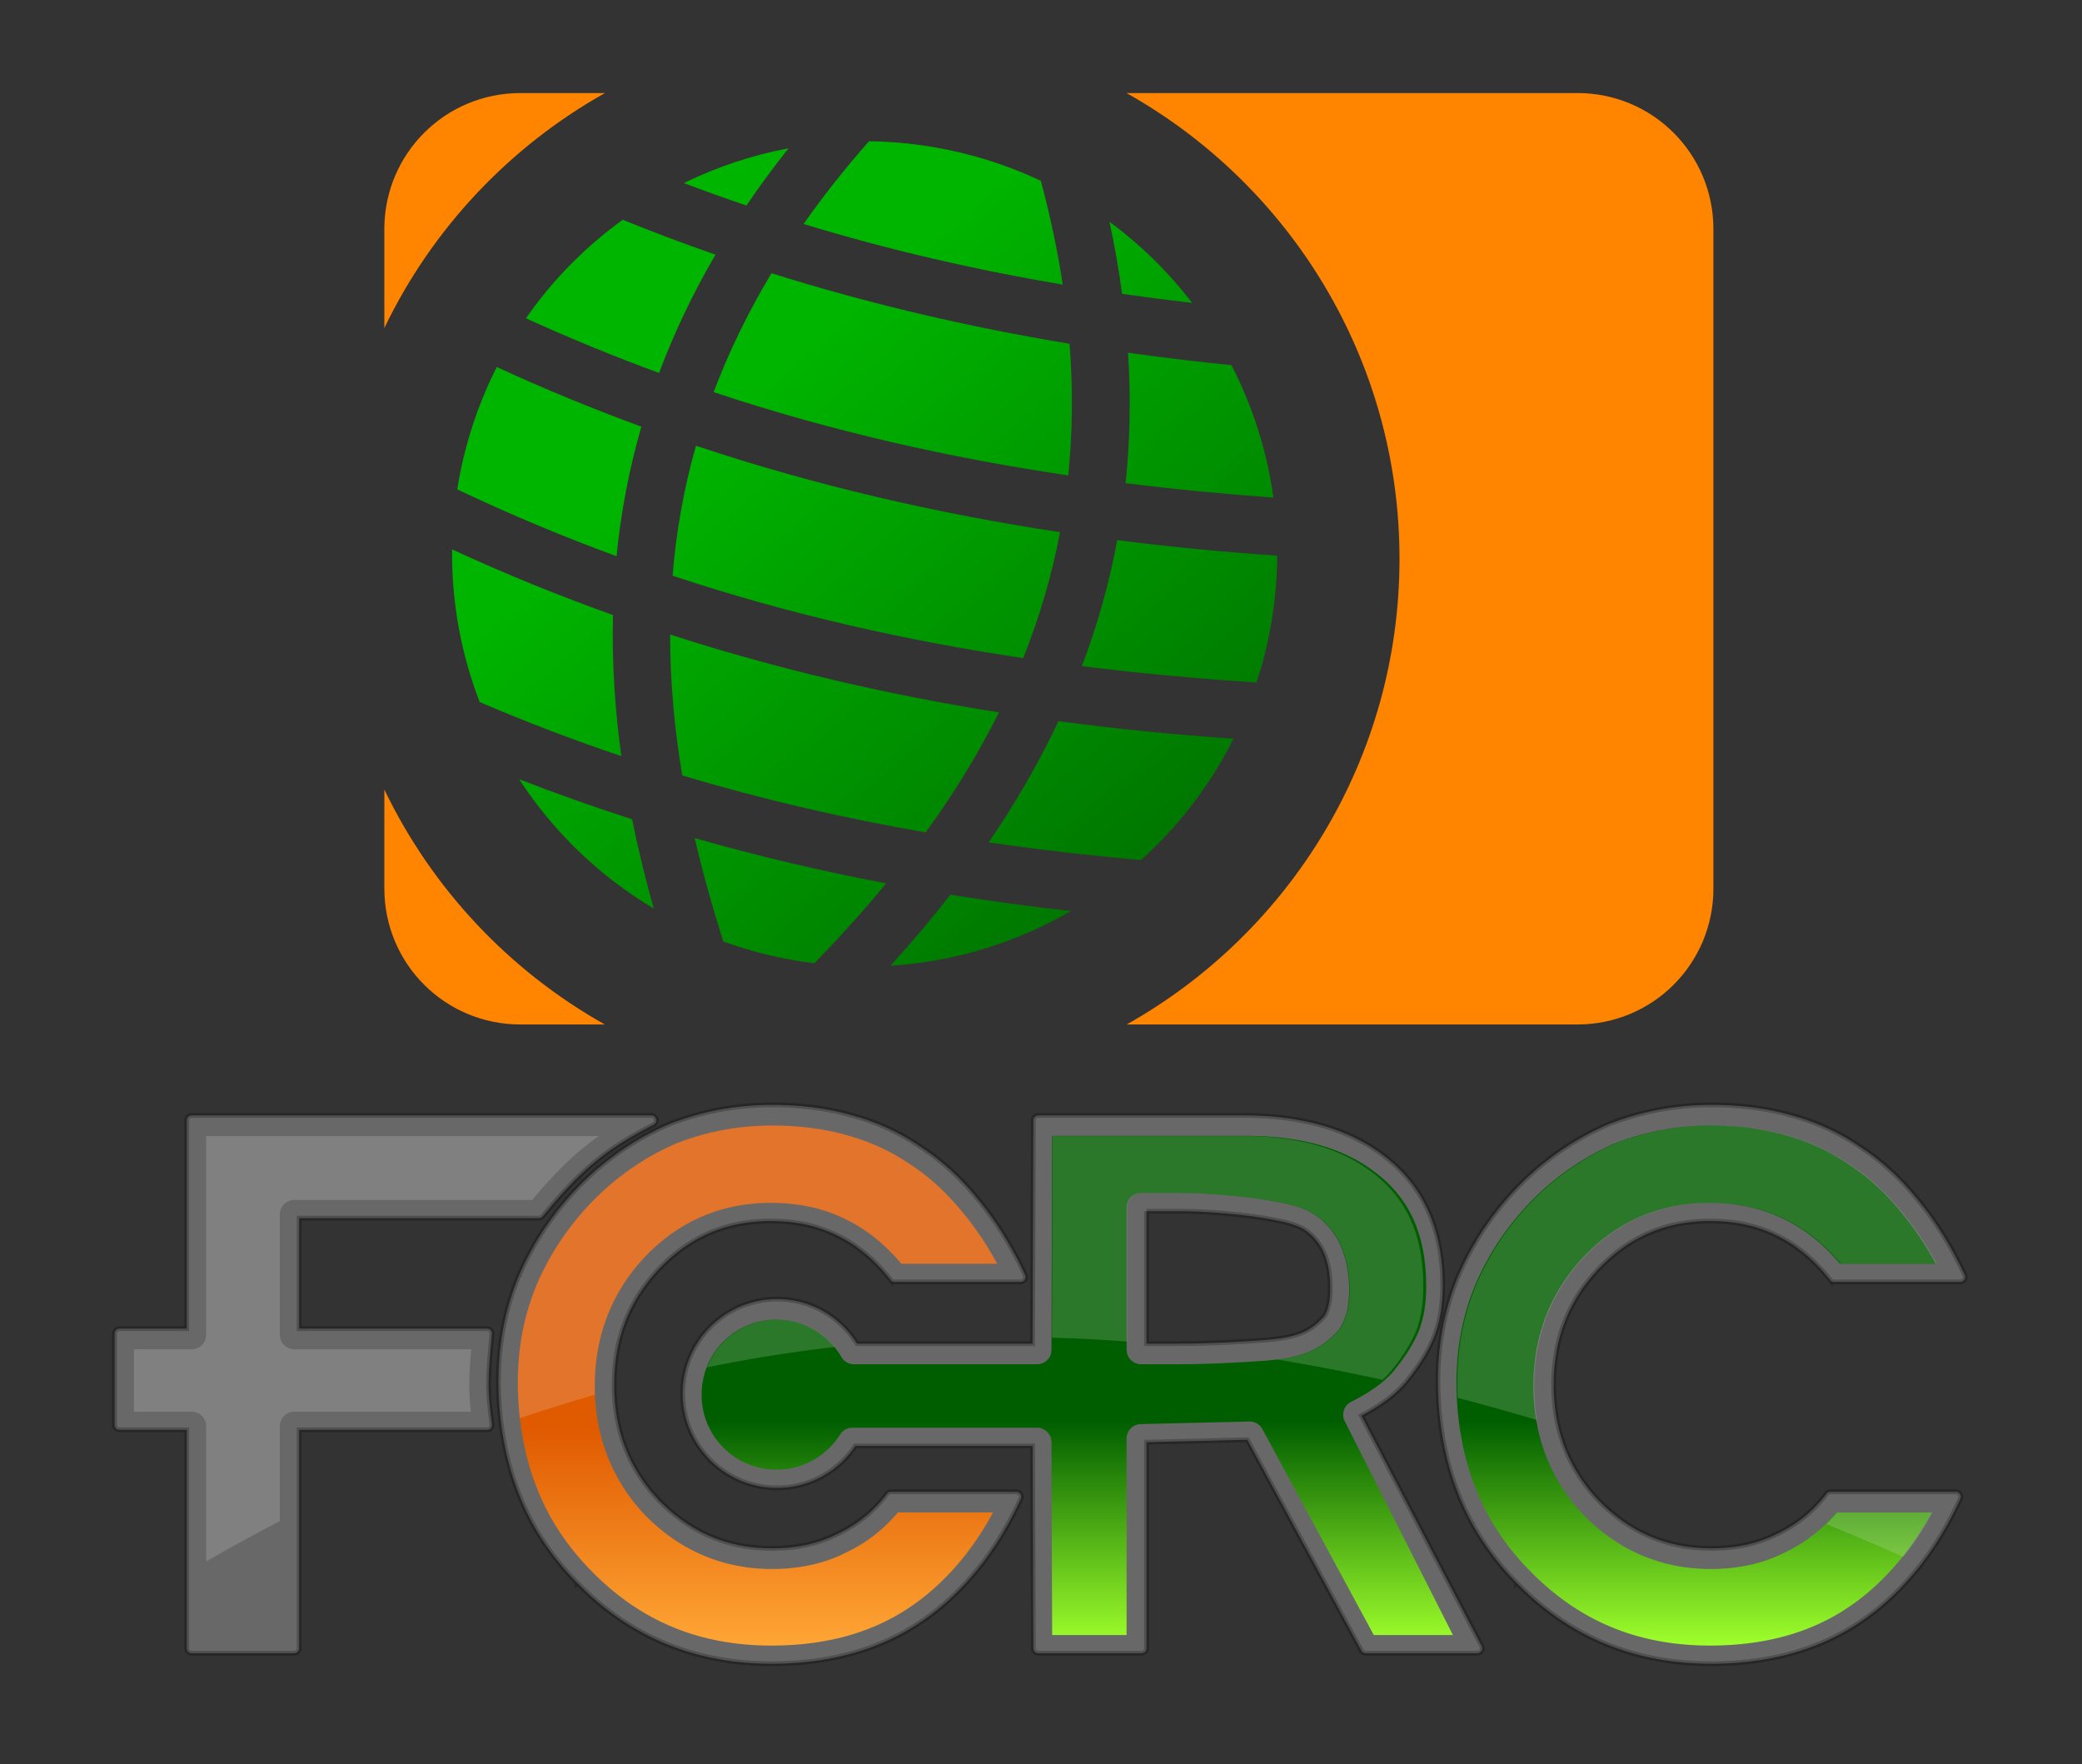
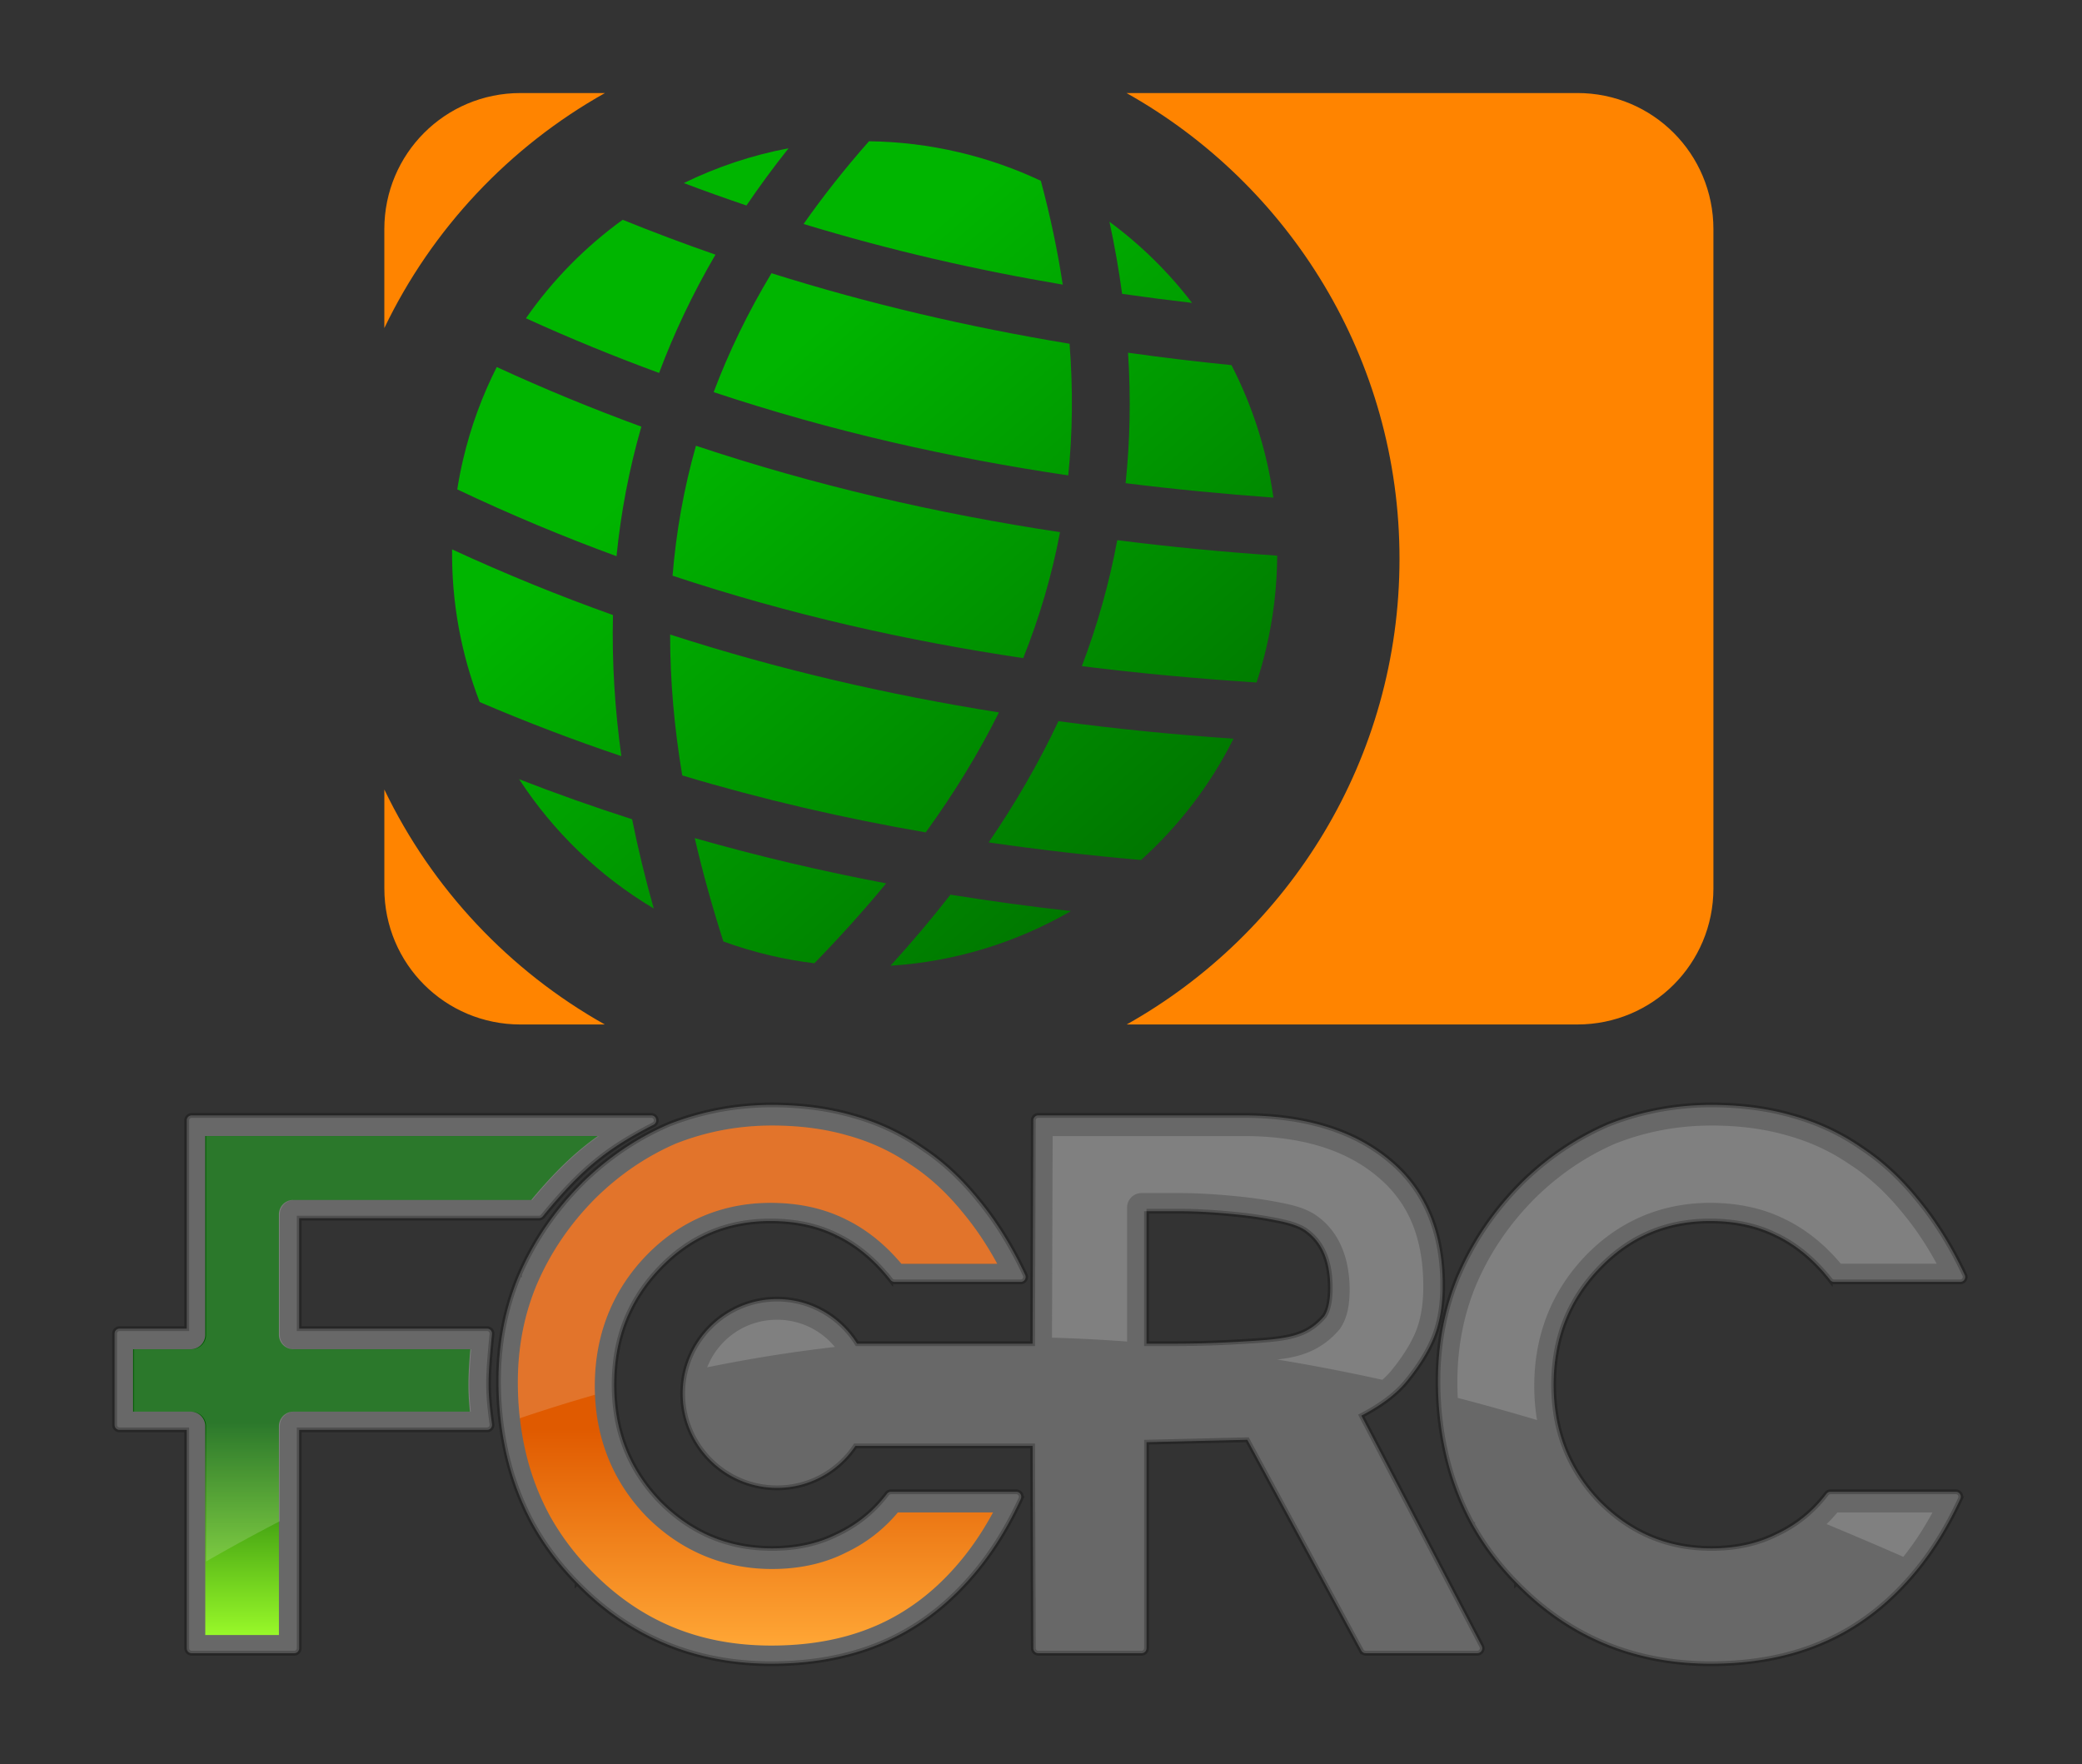
<svg xmlns="http://www.w3.org/2000/svg" xmlns:ns1="http://sodipodi.sourceforge.net/DTD/sodipodi-0.dtd" xmlns:ns2="http://www.inkscape.org/namespaces/inkscape" xmlns:xlink="http://www.w3.org/1999/xlink" id="svg4974" ns1:docname="New document 3" viewBox="0 0 745.16 631.35" version="1.1" ns2:version="0.47 r22583">
  <rect x="0" y="0" width="745.16" height="631.35" fill="#333333" stroke="none" />
  <defs id="defs4976">
    <linearGradient id="linearGradient4790" y2="-591.5" gradientUnits="userSpaceOnUse" x2="-7866" gradientTransform="matrix(.707 0 0 .707 -1937.5 3155.8)" y1="-255.54" x1="-7573.8" ns2:collect="always">
      <stop id="stop4008" style="stop-color:#006600" offset="0" />
      <stop id="stop4010" style="stop-color:#00b500" offset="1" />
    </linearGradient>
    <linearGradient id="linearGradient4899" y2="4658.7" gradientUnits="userSpaceOnUse" x2="-31415" y1="4526.5" x1="-31415" ns2:collect="always">
      <stop id="stop3929" style="stop-color:#e05a00" offset="0" />
      <stop id="stop3931" style="stop-color:#ffa635" offset="1" />
    </linearGradient>
    <linearGradient id="linearGradient4901" y2="-4939.4" xlink:href="#linearGradient3903" gradientUnits="userSpaceOnUse" x2="-6028.8" gradientTransform="matrix(.925 0 0 .925 -25669 9227.2)" y1="-5086.5" x1="-6028.8" ns2:collect="always" />
    <linearGradient id="linearGradient3903">
      <stop id="stop3905" style="stop-color:#005e00" offset="0" />
      <stop id="stop3907" style="stop-color:#9fff2b" offset="1" />
    </linearGradient>
  </defs>
  <ns1:namedview id="base" bordercolor="#666666" ns2:pageshadow="2" ns2:window-y="0" pagecolor="#ffffff" ns2:window-height="776" ns2:window-maximized="1" ns2:zoom="0.35" ns2:window-x="-4" showgrid="false" borderopacity="1.0" ns2:current-layer="layer1" ns2:cx="373.29283" ns2:cy="447.10181" ns2:window-width="1280" ns2:pageopacity="0.0" ns2:document-units="px" />
  <g id="layer1" ns2:label="Layer 1" ns2:groupmode="layer" transform="translate(-1.707 -348.12)">
    <g id="g4911" transform="matrix(.891 0 0 .891 6956.2 -1957.1)">
      <g id="g4907">
        <path id="path4788" style="fill:url(#linearGradient4790)" d="m-7420 2648.4c-12.122-2.852-24.252-4.295-36.204-4.433-9.762 11.054-18.487 22.138-26.27 33.222 34.872 10.627 69.553 18.509 104.1 24.359-2.041-13.467-4.954-27.367-8.8-41.701-10.315-4.858-21.286-8.731-32.828-11.447zm60.394 27.897c2.119 9.831 3.803 19.479 5.08 28.955 9.375 1.345 18.749 2.558 28.106 3.64-9.405-12.287-20.562-23.281-33.186-32.594zm-128.9-29.513c-14.679 2.762-28.825 7.502-42.079 13.977 8.4 3.182 16.787 6.166 25.163 9.008 5.216-7.688 10.841-15.351 16.916-22.984zm-66.633 28.718c-14.953 10.822-28.141 24.162-38.862 39.565 17.882 8.158 35.713 15.437 53.484 21.959 5.962-15.942 13.46-31.772 22.642-47.512-12.489-4.338-24.911-9.006-37.264-14.011zm244.54 58.38c-13.903-1.388-27.753-3.046-41.544-4.986 1.173 18.106 0.793 35.544-0.982 52.405 19.824 2.47 39.619 4.361 59.374 5.8-2.581-18.725-8.341-36.701-16.848-53.218zm-184.77-36.916c-9.552 15.895-17.224 31.814-23.223 47.762 47.795 15.908 95.239 26.461 142.43 33.447 1.731-16.88 1.971-34.471 0.525-52.875-40.47-6.698-80.424-15.967-119.74-28.333zm-110.35 37.679c-5.848 11.535-10.422 23.938-13.516 37.085-0.946 4.023-1.722 8.047-2.362 12.064 21.407 10.154 42.732 19.045 63.98 26.835 1.745-17.446 5.012-34.792 9.974-52.036-19.529-7.151-38.893-15.103-58.077-23.948zm313.49 75.762c-21.542-1.461-42.96-3.506-64.246-6.22-3.257 17.498-8.044 34.342-14.223 50.606 23.446 2.929 46.828 5.053 70.178 6.571 1.466-4.481 2.766-9.056 3.866-13.73 2.934-12.47 4.36-24.941 4.424-37.227zm-233.48-44.134c-4.928 17.37-7.966 34.773-9.399 52.194 47.27 15.674 94.177 26.145 140.86 33.099 6.443-16.133 11.454-32.961 14.786-50.587-49.58-7.491-98.392-18.754-146.24-34.707zm-97.95 41.618c-0.251 21.306 3.654 42.074 11.082 61.326 19.029 8.156 37.99 15.358 56.899 21.718-2.623-18.987-3.816-37.88-3.37-56.674-21.744-7.764-43.293-16.518-64.611-26.37zm313.88 76.035c-23.594-1.605-47.034-3.919-70.318-7.036-7.926 16.834-17.329 33.034-28.028 48.696 20.447 2.969 40.843 5.286 61.208 7.071 15.079-13.592 27.778-30.014 37.138-48.732zm-226.3-41.832c-0.024 18.837 1.709 37.71 4.864 56.594 32.747 9.817 65.337 17.266 97.8 22.876 11.168-15.403 21.069-31.429 29.407-48.19-44.704-7.098-88.772-17.287-132.07-31.281zm-60.657 58.11c13.653 20.948 32.038 38.828 54.06 51.919-3.376-11.977-6.281-23.924-8.681-35.839-15.228-4.878-30.347-10.236-45.379-16.08zm221.64 52.969c-16.203-1.812-32.338-4.009-48.383-6.595-7.558 9.708-15.6 19.22-24.079 28.539 25.85-1.615 50.6-9.311 72.462-21.944zm-151.1-29.312c3.188 13.825 7.065 27.675 11.498 41.518 6.078 2.207 12.344 4.085 18.792 5.602 5.922 1.394 11.853 2.424 17.756 3.157 10.163-10.43 19.805-21.124 28.842-32.094-25.864-4.91-51.502-10.939-76.888-18.182z" />
        <path id="rect4855" style="fill:#ff8400" d="m-7596.2 2624.6c-30.287 0-54.688 24.401-54.688 54.688v39.719c19.133-39.855 50.226-72.86 88.625-94.406h-33.937zm243.44 0c65.422 36.71 109.66 106.71 109.66 187.06 0 80.331-44.205 150.34-109.59 187.06h181.03c30.287 0 54.656-24.37 54.656-54.656v-264.78c0-30.287-24.37-54.688-54.656-54.688h-181.09zm-298.12 279.75v39.719c0 30.287 24.401 54.656 54.688 54.656h33.875c-38.371-21.547-69.439-54.541-88.563-94.375z" />
      </g>
      <g id="g4866" transform="matrix(.658 0 0 .658 13170 182.74)">
        <path id="path4868" style="opacity:.088;stroke:#000000;stroke-width:2.925;fill:#ffffff" d="m-31406 4328.7c-22.052 0.001-43.177 3.979-63.299 11.937a3.003 3.003 0 0 0 -0.09 0.058c-19.375 8.411-36.896 20.288-52.488 35.58a3.003 3.003 0 0 0 0 0.029c-16.482 16.482-29.264 35.102-38.269 55.813a3.003 3.003 0 0 0 -0.03 0c-8.575 20.158-12.834 41.911-12.834 65.148 0 15.712 1.726 30.945 5.174 45.639 3.454 14.716 8.772 28.689 15.984 41.91a3.003 3.003 0 0 0 0 0.029c7.356 13.062 16.345 24.922 26.851 35.58v0.029l0.03-0.029c31.939 32.832 71.655 49.396 118.53 49.396 35.593 0 66.116-8.477 91.307-25.522 12.365-8.294 23.701-18.765 34.048-31.36 10.362-12.615 19.347-27.233 26.967-43.818a3.003 3.003 0 0 0 -2.717 -4.249h-76.565a3.003 3.003 0 0 0 -2.399 1.185c-8.131 10.698-18.199 18.864-30.32 24.568a3.003 3.003 0 0 0 -0.09 0.029c-11.487 5.814-24.698 8.758-39.8 8.758-26.857 0-49.521-9.562-68.646-28.961-0.01-0.01-0.02-0.019-0.03-0.029-18.517-19.392-27.69-42.833-27.69-70.929 0-28.111 9.183-51.56 27.719-70.958 18.535-19.397 40.88-28.961 67.75-28.961 15.549 0 29.151 3.001 40.927 8.96a3.003 3.003 0 0 0 0.03 0c11.941 5.829 22.717 14.806 32.372 27.054a3.003 3.003 0 0 0 2.37 1.156h77.028a3.003 3.003 0 0 0 2.717 -4.278c-8.202-17.446-17.674-32.703-28.47-45.754 0-0.011-0.02-0.019-0.03-0.029-10.623-13.16-22.207-23.82-34.713-31.967-0.02-0.015-0.03-0.043-0.06-0.057-12.645-8.72-26.561-15.212-41.737-19.423h-0.03c-15.057-4.363-31.574-6.532-49.511-6.532zm573.53 0c-22.052 0.001-43.149 3.979-63.27 11.937a3.003 3.003 0 0 0 -0.09 0.058c-19.375 8.411-36.924 20.287-52.518 35.58a3.003 3.003 0 0 0 0 0.029c-16.481 16.482-29.263 35.102-38.268 55.813a3.003 3.003 0 0 0 -0.03 0c-8.574 20.158-12.833 41.911-12.833 65.148 0 15.712 1.726 30.945 5.174 45.639 3.455 14.72 8.803 28.692 16.013 41.91a3.003 3.003 0 0 0 0 0.029c7.354 13.059 16.314 24.92 26.822 35.58v0.029l0.03-0.029c31.939 32.832 71.655 49.396 118.53 49.396 35.593 0 66.116-8.477 91.306-25.522 12.364-8.293 23.729-18.763 34.078-31.36 10.362-12.615 19.346-27.233 26.967-43.818a3.003 3.003 0 0 0 -2.717 -4.249h-76.595a3.003 3.003 0 0 0 -2.399 1.185c-8.132 10.701-18.171 18.864-30.291 24.568a3.003 3.003 0 0 0 -0.09 0.029c-11.485 5.813-24.727 8.758-39.83 8.758-26.856 0-49.52-9.562-68.645-28.961-0.01-0.01-0.02-0.019-0.03-0.029-18.517-19.392-27.69-42.833-27.69-70.929 0-28.111 9.183-51.56 27.719-70.958 18.534-19.396 40.909-28.961 67.779-28.961 15.548 0 29.12 3.001 40.898 8.96a3.003 3.003 0 0 0 0.03 0c11.943 5.83 22.748 14.808 32.401 27.054a3.003 3.003 0 0 0 2.37 1.156h77.028a3.003 3.003 0 0 0 2.717 -4.278c-8.203-17.449-17.705-32.705-28.499-45.754 0-0.011-0.02-0.019-0.03-0.029-10.621-13.158-22.177-23.818-34.684-31.967-0.02-0.015-0.03-0.043-0.06-0.057-12.647-8.721-26.591-15.213-41.766-19.423h-0.03c-15.057-4.363-31.574-6.532-49.511-6.532zm-927.83 6.417a3.003 3.003 0 0 0 -3.005 3.006v127.15h-41.044a3.003 3.003 0 0 0 -3.005 3.006v55.784a3.003 3.003 0 0 0 3.005 3.006h41.044v133.33a3.003 3.003 0 0 0 3.005 3.006h62.634a3.003 3.003 0 0 0 3.006 -3.006v-133.33h114.72a3.003 3.003 0 0 0 2.977 -3.411c-2.765-20.672-2.764-26.973 0-55.09a3.003 3.003 0 0 0 -2.977 -3.295h-114.72v-67.461h146.4a3.003 3.003 0 0 0 2.312 -1.098c22.849-27.946 38.505-41.09 67.606-55.9a3.003 3.003 0 0 0 -1.359 -5.694h-280.6zm516.8 0a3.003 3.003 0 0 0 -3.006 3.006l-0.434 136.34h-107.14c-10.178-16.307-28.232-27.227-48.847-27.227-31.786 0-57.634 25.848-57.634 57.634s25.85 57.605 57.634 57.605c19.937 0 37.467-10.19 47.806-25.608h108.19l0.434 123.53a3.003 3.003 0 0 0 3.006 3.006h63.096a3.003 3.003 0 0 0 3.006 -3.006v-125.82l61.536-1.474 69.6 128.71a3.003 3.003 0 0 0 2.63 1.59h68.183a3.003 3.003 0 0 0 2.659 -4.393l-73.472-140.62c12.289-6.408 21.816-13.552 28.209-21.678 0.01-0.011 0.02-0.018 0.03-0.029 7.508-9.315 12.973-18.26 16.359-26.88a3.003 3.003 0 0 0 0 -0.029c3.411-8.837 5.087-19.161 5.087-30.956 0-32.654-10.8-58.345-32.285-76.19v-0.029c0-0.01-0.02 0.01-0.03 0-21.907-18.398-51.889-27.487-89.544-27.487h-48.933-76.132zm66.102 58.472h20.435c8.584 0 18.563 0.505 29.857 1.532 11.278 1.026 21.099 2.422 29.511 4.162a3.003 3.003 0 0 0 0.06 0c8.327 1.58 14.201 3.79 17.4 6.128a3.003 3.003 0 0 0 0.03 0.029c9.896 7.05 14.885 18.384 14.885 35.176 0 7.957-1.396 13.596-3.613 16.966-5.637 6.527-11.255 9.882-18.787 11.966-7.583 2.098-17.149 2.775-29.887 3.526-21.451 1.317-33.911 1.388-49.396 1.387h-10.492v-80.872z" />
        <path id="path4870" style="opacity:.194;stroke:#000000;stroke-width:2.925;fill:#f9f9f9" d="m-31406 4328.7c-22.052 0.001-43.177 3.979-63.299 11.937a3.003 3.003 0 0 0 -0.09 0.058c-19.375 8.411-36.896 20.288-52.488 35.58a3.003 3.003 0 0 0 0 0.029c-16.482 16.482-29.264 35.102-38.269 55.813a3.003 3.003 0 0 0 -0.03 0c-8.575 20.158-12.834 41.911-12.834 65.148 0 15.712 1.726 30.945 5.174 45.639 3.454 14.716 8.772 28.689 15.984 41.91a3.003 3.003 0 0 0 0 0.029c7.356 13.062 16.345 24.922 26.851 35.58v0.029l0.03-0.029c31.939 32.832 71.655 49.396 118.53 49.396 35.593 0 66.116-8.477 91.307-25.522 12.365-8.294 23.701-18.765 34.048-31.36 10.362-12.615 19.347-27.233 26.967-43.818a3.003 3.003 0 0 0 -2.717 -4.249h-76.565a3.003 3.003 0 0 0 -2.399 1.185c-8.131 10.698-18.199 18.864-30.32 24.568a3.003 3.003 0 0 0 -0.09 0.029c-11.487 5.814-24.698 8.758-39.8 8.758-26.857 0-49.521-9.562-68.646-28.961-0.01-0.01-0.02-0.019-0.03-0.029-18.517-19.392-27.69-42.833-27.69-70.929 0-28.111 9.183-51.56 27.719-70.958 18.535-19.397 40.88-28.961 67.75-28.961 15.549 0 29.151 3.001 40.927 8.96a3.003 3.003 0 0 0 0.03 0c11.941 5.829 22.717 14.806 32.372 27.054a3.003 3.003 0 0 0 2.37 1.156h77.028a3.003 3.003 0 0 0 2.717 -4.278c-8.202-17.446-17.674-32.703-28.47-45.754 0-0.011-0.02-0.019-0.03-0.029-10.623-13.16-22.207-23.82-34.713-31.967-0.02-0.015-0.03-0.043-0.06-0.057-12.645-8.72-26.561-15.212-41.737-19.423h-0.03c-15.057-4.363-31.574-6.532-49.511-6.532zm573.53 0c-22.052 0.001-43.149 3.979-63.27 11.937a3.003 3.003 0 0 0 -0.09 0.058c-19.375 8.411-36.924 20.287-52.518 35.58a3.003 3.003 0 0 0 0 0.029c-16.481 16.482-29.263 35.102-38.268 55.813a3.003 3.003 0 0 0 -0.03 0c-8.574 20.158-12.833 41.911-12.833 65.148 0 15.712 1.726 30.945 5.174 45.639 3.455 14.72 8.803 28.692 16.013 41.91a3.003 3.003 0 0 0 0 0.029c7.354 13.059 16.314 24.92 26.822 35.58v0.029l0.03-0.029c31.939 32.832 71.655 49.396 118.53 49.396 35.593 0 66.116-8.477 91.306-25.522 12.364-8.293 23.729-18.763 34.078-31.36 10.362-12.615 19.346-27.233 26.967-43.818a3.003 3.003 0 0 0 -2.717 -4.249h-76.595a3.003 3.003 0 0 0 -2.399 1.185c-8.132 10.701-18.171 18.864-30.291 24.568a3.003 3.003 0 0 0 -0.09 0.029c-11.485 5.813-24.727 8.758-39.83 8.758-26.856 0-49.52-9.562-68.645-28.961-0.01-0.01-0.02-0.019-0.03-0.029-18.517-19.392-27.69-42.833-27.69-70.929 0-28.111 9.183-51.56 27.719-70.958 18.534-19.396 40.909-28.961 67.779-28.961 15.548 0 29.12 3.001 40.898 8.96a3.003 3.003 0 0 0 0.03 0c11.943 5.83 22.748 14.808 32.401 27.054a3.003 3.003 0 0 0 2.37 1.156h77.028a3.003 3.003 0 0 0 2.717 -4.278c-8.203-17.449-17.705-32.705-28.499-45.754 0-0.011-0.02-0.019-0.03-0.029-10.621-13.158-22.177-23.818-34.684-31.967-0.02-0.015-0.03-0.043-0.06-0.057-12.647-8.721-26.591-15.213-41.766-19.423h-0.03c-15.057-4.363-31.574-6.532-49.511-6.532zm-927.83 6.417a3.003 3.003 0 0 0 -3.005 3.006v127.15h-41.044a3.003 3.003 0 0 0 -3.005 3.006v55.784a3.003 3.003 0 0 0 3.005 3.006h41.044v133.33a3.003 3.003 0 0 0 3.005 3.006h62.634a3.003 3.003 0 0 0 3.006 -3.006v-133.33h114.72a3.003 3.003 0 0 0 2.977 -3.411c-2.765-20.672-2.764-26.973 0-55.09a3.003 3.003 0 0 0 -2.977 -3.295h-114.72v-67.461h146.4a3.003 3.003 0 0 0 2.312 -1.098c22.849-27.946 38.505-41.09 67.606-55.9a3.003 3.003 0 0 0 -1.359 -5.694h-280.6zm516.8 0a3.003 3.003 0 0 0 -3.006 3.006l-0.434 136.34h-107.14c-10.178-16.307-28.232-27.227-48.847-27.227-31.786 0-57.634 25.848-57.634 57.634s25.85 57.605 57.634 57.605c19.937 0 37.467-10.19 47.806-25.608h108.19l0.434 123.53a3.003 3.003 0 0 0 3.006 3.006h63.096a3.003 3.003 0 0 0 3.006 -3.006v-125.82l61.536-1.474 69.6 128.71a3.003 3.003 0 0 0 2.63 1.59h68.183a3.003 3.003 0 0 0 2.659 -4.393l-73.472-140.62c12.289-6.408 21.816-13.552 28.209-21.678 0.01-0.011 0.02-0.018 0.03-0.029 7.508-9.315 12.973-18.26 16.359-26.88a3.003 3.003 0 0 0 0 -0.029c3.411-8.837 5.087-19.161 5.087-30.956 0-32.654-10.8-58.345-32.285-76.19v-0.029c0-0.01-0.02 0.01-0.03 0-21.907-18.398-51.889-27.487-89.544-27.487h-48.933-76.132zm66.102 58.472h20.435c8.584 0 18.563 0.505 29.857 1.532 11.278 1.026 21.099 2.422 29.511 4.162a3.003 3.003 0 0 0 0.06 0c8.327 1.58 14.201 3.79 17.4 6.128a3.003 3.003 0 0 0 0.03 0.029c9.896 7.05 14.885 18.384 14.885 35.176 0 7.957-1.396 13.596-3.613 16.966-5.637 6.527-11.255 9.882-18.787 11.966-7.583 2.098-17.149 2.775-29.887 3.526-21.451 1.317-33.911 1.388-49.396 1.387h-10.492v-80.872z" />
        <path id="path4872" style="fill:url(#linearGradient4899)" d="m-31406 4341.3c-20.568 0-40.082 3.68-58.777 11.05-17.991 7.825-34.21 18.818-48.801 33.128-15.445 15.459-27.286 32.754-35.682 52.041 0 0.019-0.01 0.038-0.02 0.057v0.011c-7.911 18.624-11.885 38.678-11.885 60.44 0 14.848 1.629 29.133 4.862 42.91 3.216 13.703 8.161 26.656 14.868 38.95 6.84 12.124 15.114 23.106 24.871 33.002a8.837 8.837 0 0 1 0.05 0.045c29.921 30.764 65.956 45.795 110.08 45.795 33.72 0 61.661-7.913 84.689-23.495a8.837 8.837 0 0 1 0.03 -0.018c11.324-7.595 21.819-17.238 31.511-29.037 6.998-8.519 13.367-18.09 19.107-28.717h-58.08c-8.704 10.411-19.339 18.661-31.665 24.5v0.01c-0.08 0.038-0.153 0.071-0.229 0.109-13.27 6.668-28.378 9.913-44.927 9.913-29.72 0-56.046-11.122-77.123-32.517a8.837 8.837 0 0 1 -0.09 -0.097c-20.503-21.456-30.997-48.419-30.997-79.141s10.494-57.684 30.997-79.141c20.508-21.461 46.61-32.614 76.33-32.614 17.033 0 32.552 3.332 46.149 10.188 0.04 0.019 0.08 0.038 0.115 0.057 12.496 6.122 23.702 15.224 33.585 26.94h58.497c-6.235-11.45-13.086-21.675-20.541-30.683a8.837 8.837 0 0 1 -0.07 -0.086c-9.974-12.362-20.652-22.174-32.025-29.574a8.837 8.837 0 0 1 -0.206 -0.132c-11.579-7.995-24.284-13.912-38.282-17.792a8.837 8.837 0 0 1 -0.103 -0.029c-13.849-4.016-29.236-6.074-46.229-6.074z" />
-         <path id="path4874" style="fill:url(#linearGradient4901)" d="m-30833 4341.3c-20.569 0-40.083 3.68-58.777 11.05-17.992 7.825-34.21 18.818-48.801 33.128-15.445 15.459-27.287 32.754-35.683 52.041 0 0.019-0.01 0.038-0.02 0.057v0.011c-7.911 18.624-11.884 38.678-11.884 60.44 0 14.848 1.628 29.133 4.862 42.91 3.216 13.703 8.161 26.656 14.867 38.95 6.84 12.124 15.115 23.106 24.872 33.002a8.837 8.837 0 0 1 0.05 0.045c29.922 30.764 65.956 45.795 110.08 45.795 33.72 0 61.661-7.913 84.689-23.495a8.837 8.837 0 0 1 0.03 -0.018c11.324-7.595 21.819-17.238 31.511-29.037 6.997-8.519 13.366-18.09 19.107-28.717h-58.08c-8.705 10.411-19.339 18.661-31.666 24.5l0.01 0.01c-0.07 0.038-0.154 0.071-0.229 0.109-13.271 6.668-28.378 9.913-44.927 9.913-29.72 0-56.046-11.122-77.124-32.517a8.837 8.837 0 0 1 -0.09 -0.097c-20.503-21.456-30.997-48.419-30.997-79.141s10.494-57.684 30.997-79.141c20.507-21.461 46.609-32.614 76.329-32.614 17.034 0 32.552 3.332 46.15 10.188 0.04 0.019 0.08 0.038 0.114 0.057 12.497 6.122 23.703 15.224 33.586 26.94h58.497c-6.236-11.45-13.087-21.675-20.541-30.683a8.837 8.837 0 0 1 -0.07 -0.086c-9.975-12.362-20.652-22.174-32.026-29.574a8.837 8.837 0 0 1 -0.205 -0.132c-11.58-7.995-24.284-13.912-38.282-17.792a8.837 8.837 0 0 1 -0.103 -0.029c-13.849-4.016-29.236-6.074-46.23-6.074z" />
        <path id="path4876" style="fill:url(#linearGradient4901)" d="m-31752 4347.7v121.31a8.837 8.837 0 0 1 -8.833 8.833h-35.208v38.11h35.208a8.837 8.837 0 0 1 8.833 8.833v127.51h44.973v-127.51a8.837 8.837 0 0 1 8.833 -8.833h107.77c-1.279-12.336-1.216-21.392 0.246-38.11h-108.02a8.837 8.837 0 0 1 -8.833 -8.833v-73.484a8.837 8.837 0 0 1 8.833 -8.833h145.26c13.992-16.782 26.217-28.746 40.636-38.99h-239.7z" />
-         <path id="path4878" style="fill:url(#linearGradient4901)" d="m-31235 4347.7l-0.406 130.53a8.837 8.837 0 0 1 -8.812 8.781h-111.75a8.837 8.837 0 0 1 -7.657 -4.375c-7.925-13.64-22.643-22.844-39.625-22.844-25.386 0-45.75 20.394-45.75 45.781s20.363 45.781 45.75 45.781c16.422 0 30.716-8.568 38.813-21.469a8.837 8.837 0 0 1 7.5 -4.125h112.72a8.837 8.837 0 0 1 8.812 8.781l0.406 117.75h45.438v-119.94a8.837 8.837 0 0 1 8.656 -8.813l66.281-1.562a8.837 8.837 0 0 1 7.969 4.625l68 125.69h48.312l-66-130.4a8.837 8.837 0 0 1 3.938 -12c12.63-6.245 21.468-13.065 26.843-19.906a8.837 8.837 0 0 1 0.06 -0.094c6.944-8.611 11.74-16.586 14.562-23.75 2.759-7.15 4.282-16.011 4.282-26.688 0-30.106-9.26-51.575-28-67.125a8.837 8.837 0 0 1 -0.06 -0.031c-19.305-16.221-46.199-24.719-81.969-24.719h-48.906-67.344zm54.282 34.781h23.468c9.059 0 19.345 0.543 30.906 1.594 11.557 1.051 21.768 2.468 30.719 4.312 0.05 0.01 0.113 0.021 0.157 0.031 9.119 1.74 16.241 3.983 21.906 8.094 0.02 0.014 0.04 0.018 0.06 0.031 0 0.01 0.02 0.023 0.03 0.031 13.283 9.513 19.781 25.558 19.781 44.75 0 9.393-1.351 17.344-5.719 23.781a8.837 8.837 0 0 1 -0.594 0.812c-6.987 8.143-15.381 13.158-24.75 15.75-9.363 2.591-19.563 3.215-32.344 3.969-21.693 1.332-34.611 1.375-50.124 1.375h-13.5a8.837 8.837 0 0 1 -8.813 -8.812v-86.875a8.837 8.837 0 0 1 8.813 -8.844z" />
        <path id="path4880" style="opacity:.187;fill:#e6e6e6" d="m-31406 4341.3c-20.568 0-40.095 3.671-58.79 11.041-17.991 7.825-34.198 18.842-48.789 33.152-15.445 15.459-27.271 32.739-35.667 52.026 0 0.018-0.02 0.039-0.03 0.057h-0.03c-7.911 18.624-11.879 38.676-11.879 60.437 0 7.454 0.396 14.79 1.214 21.967 15.349-5.215 30.643-9.999 45.869-14.336-0.07-1.787-0.115-3.591-0.115-5.405 0-30.722 10.482-57.681 30.984-79.138 20.508-21.461 46.615-32.603 76.335-32.603 17.033 0 32.561 3.319 46.159 10.174 0.04 0.019 0.08 0.039 0.115 0.057 12.497 6.122 23.703 15.221 33.586 26.938h58.501c-6.236-11.45-13.096-21.659-20.551-30.667a8.837 8.837 0 0 1 -0.06 -0.087c-9.974-12.362-20.652-22.197-32.025-29.597a8.837 8.837 0 0 1 -0.231 -0.116c-11.58-7.995-24.271-13.924-38.268-17.805a8.837 8.837 0 0 1 -0.116 -0.029c-13.85-4.016-29.223-6.07-46.217-6.07zm573.53 0c-20.568 0-40.066 3.671-58.761 11.041-17.991 7.825-34.227 18.842-48.818 33.152-15.445 15.459-27.271 32.739-35.667 52.026 0 0.018-0.02 0.039-0.03 0.057-7.911 18.624-11.879 38.676-11.879 60.437 0 3.204 0.08 6.386 0.231 9.538 16.185 4.202 32.314 8.73 48.414 13.527-1.134-6.729-1.706-13.68-1.706-20.84 0-30.722 10.511-57.681 31.014-79.138 20.508-21.461 46.614-32.603 76.334-32.603 17.034 0 32.533 3.319 46.13 10.174 0.04 0.019 0.08 0.039 0.116 0.057 12.496 6.122 23.703 15.221 33.586 26.938h58.501c-6.236-11.45-13.068-21.659-20.522-30.667a8.837 8.837 0 0 1 -0.09 -0.087c-9.974-12.362-20.652-22.197-32.025-29.597a8.837 8.837 0 0 1 -0.202 -0.116c-11.58-7.995-24.3-13.924-38.298-17.805a8.837 8.837 0 0 1 -0.09 -0.029c-13.85-4.016-29.253-6.07-46.246-6.07zm-918.99 6.417v121.31a8.837 8.837 0 0 1 -8.845 8.845h-35.204v38.095h35.204a8.837 8.837 0 0 1 8.845 8.845v82.577c15.054-8.65 30.047-16.824 44.974-24.568v-58.009a8.837 8.837 0 0 1 8.815 -8.845h107.78c-1.28-12.336-1.231-21.376 0.231-38.095h-108.01a8.837 8.837 0 0 1 -8.815 -8.845v-73.473a8.837 8.837 0 0 1 8.815 -8.845h145.27c13.991-16.782 26.219-28.746 40.638-38.991h-239.7zm516.77 0l-0.404 123.07c15.33 0.43 30.611 1.23 45.841 2.37v-81.826a8.837 8.837 0 0 1 8.844 -8.816h23.441c9.059 0 19.336 0.539 30.898 1.59 11.556 1.051 21.774 2.462 30.724 4.306l0.145 0.029c9.12 1.74 16.273 3.983 21.938 8.093 0.02 0.014 0.04 0.044 0.06 0.058 0 0.01 0.02-0.01 0.03 0 13.284 9.513 19.77 25.58 19.77 44.772 0 9.393-1.355 17.321-5.723 23.759a8.837 8.837 0 0 1 -0.607 0.809c-6.987 8.143-15.373 13.189-24.742 15.781-4.147 1.148-8.468 1.876-13.093 2.428 21.479 3.511 42.857 7.663 64.166 12.371 2.366-2.115 4.39-4.25 6.07-6.388a8.837 8.837 0 0 1 0.06 -0.087c6.944-8.611 11.745-16.565 14.567-23.73 2.76-7.15 4.278-16.031 4.278-26.707 0-30.106-9.268-51.593-28.007-67.143a8.837 8.837 0 0 1 -0.03 -0.029c-19.305-16.221-46.201-24.713-81.971-24.713h-48.933-67.317zm-168.25 112.12c-19.469 0-35.984 12.005-42.633 29.048 26.148-5.344 52.111-9.45 77.924-12.428-8.383-10.154-21.03-16.62-35.291-16.62zm647.3 117.64c-2.088 2.497-4.284 4.865-6.59 7.11 15.643 6.48 31.26 13.137 46.852 19.972 6.487-8.11 12.423-17.12 17.805-27.083h-58.067z" />
      </g>
    </g>
  </g>
</svg>